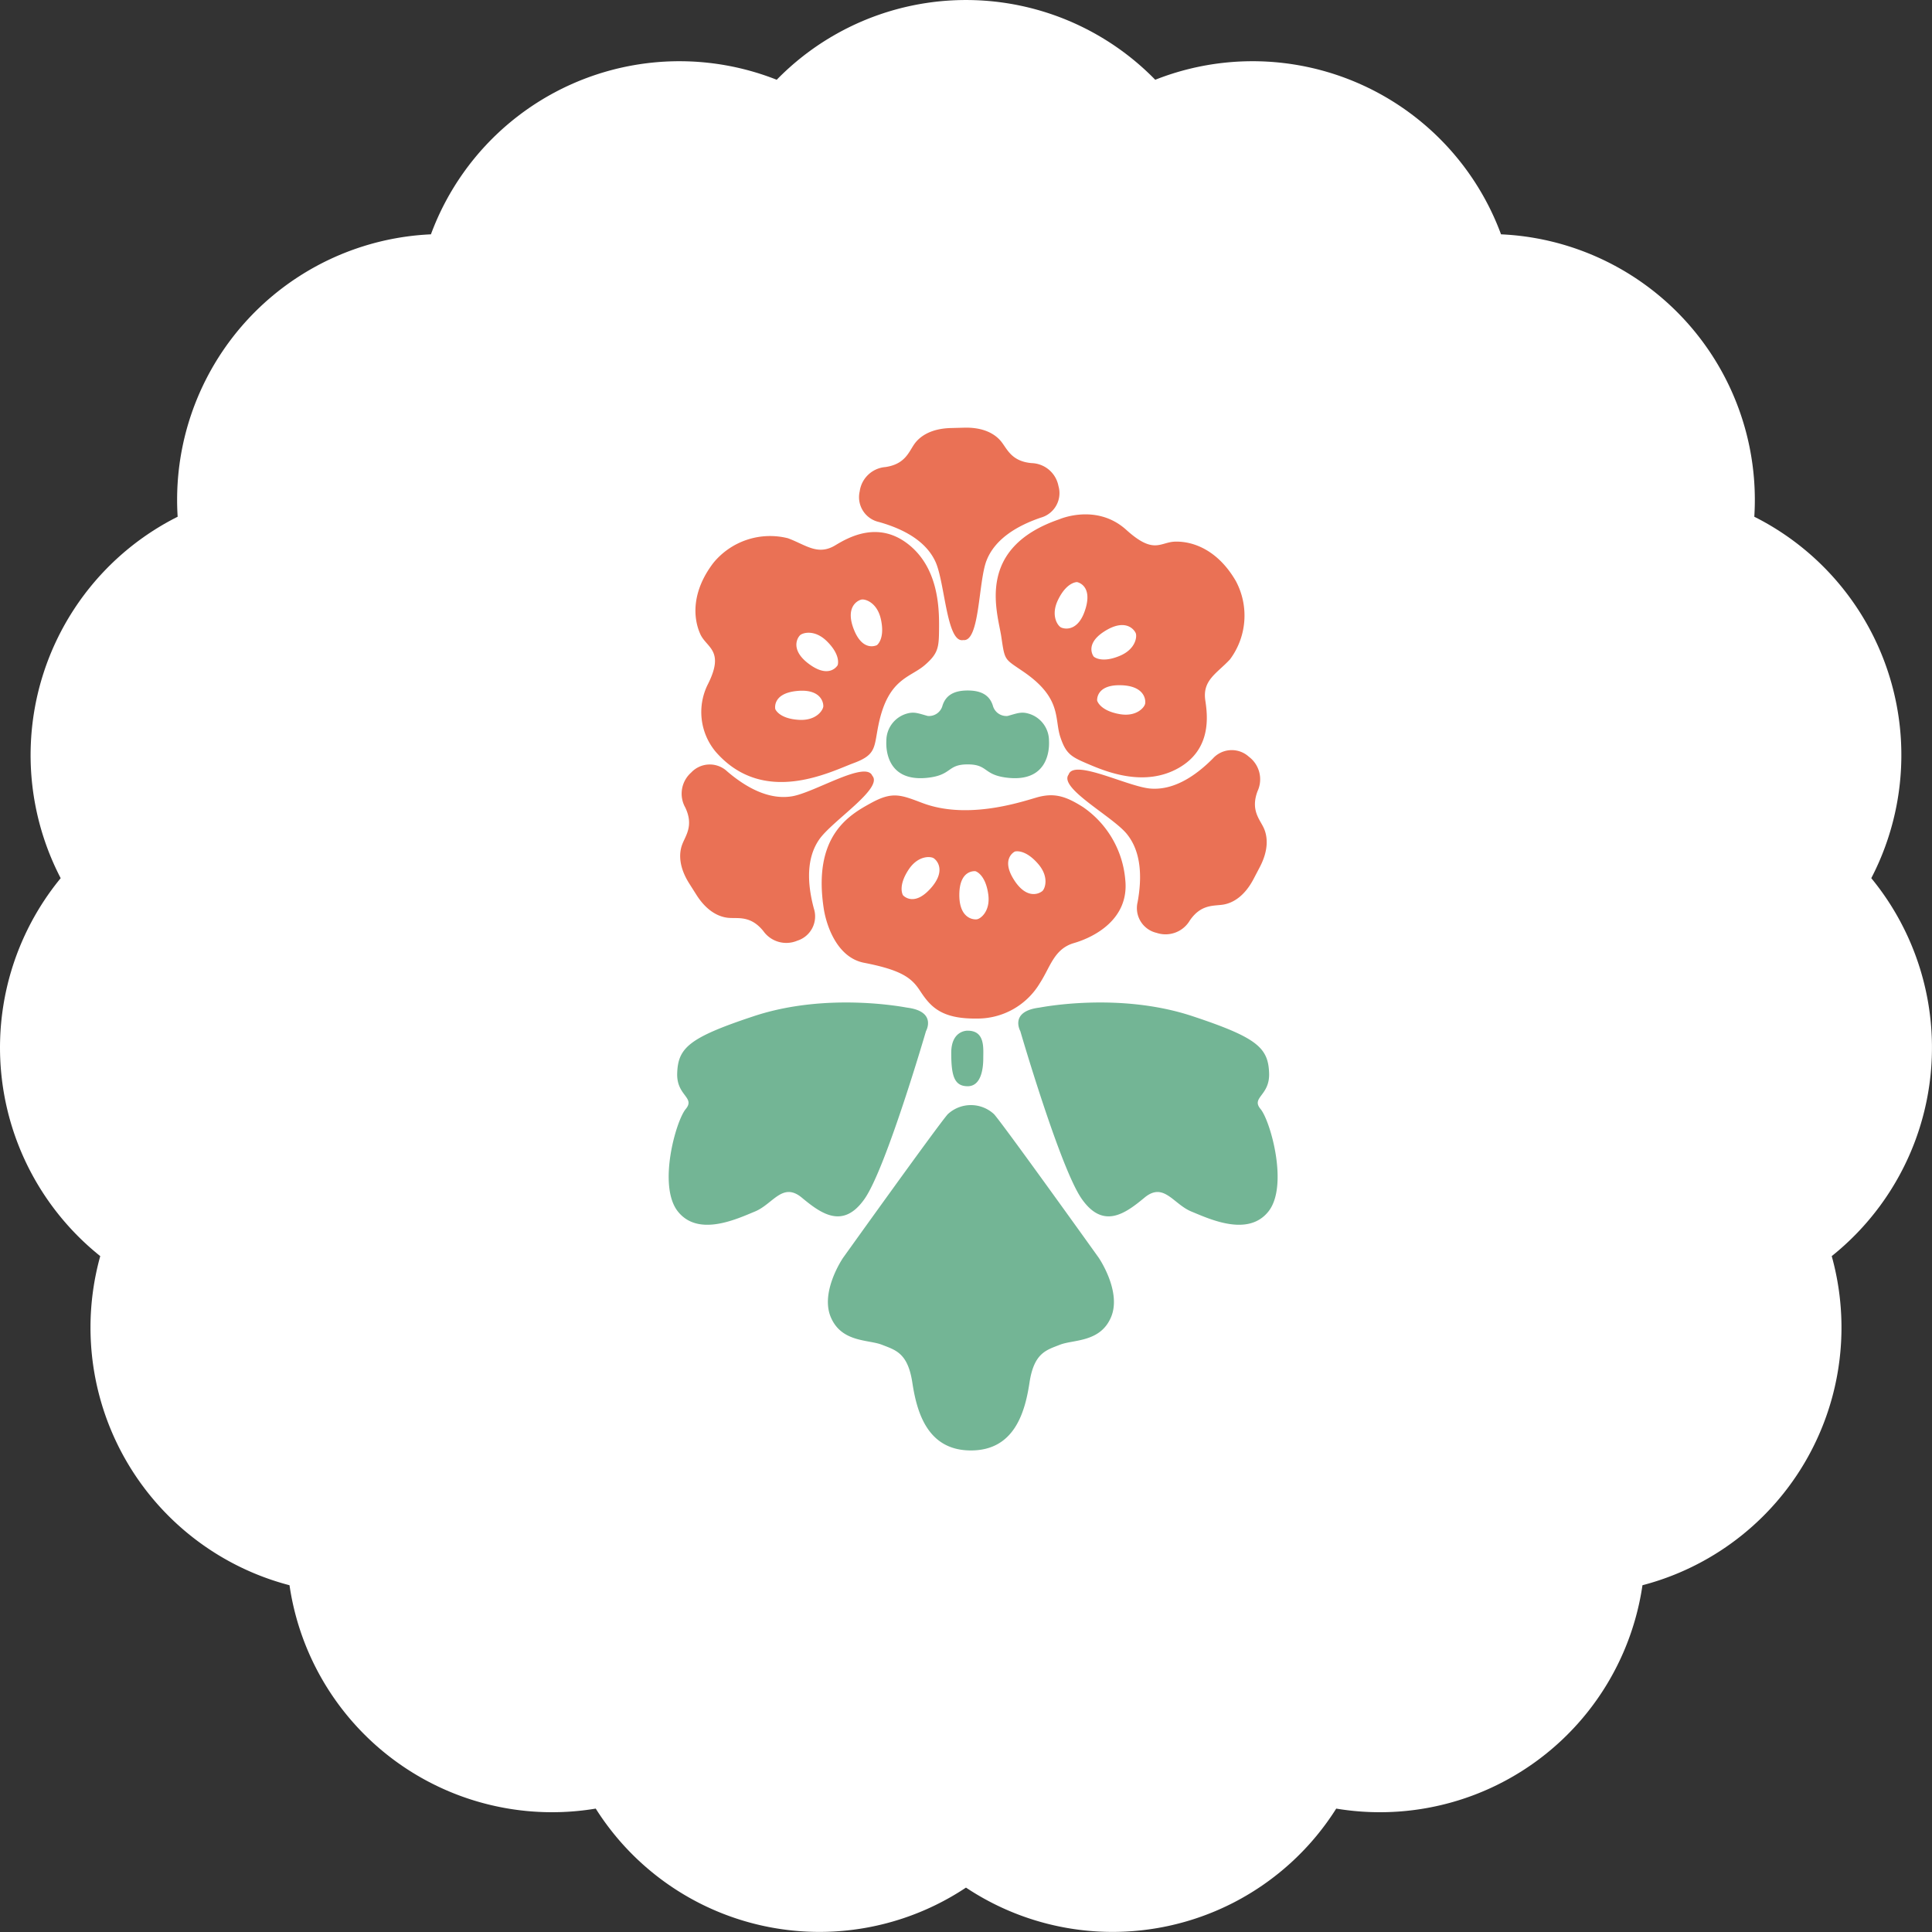
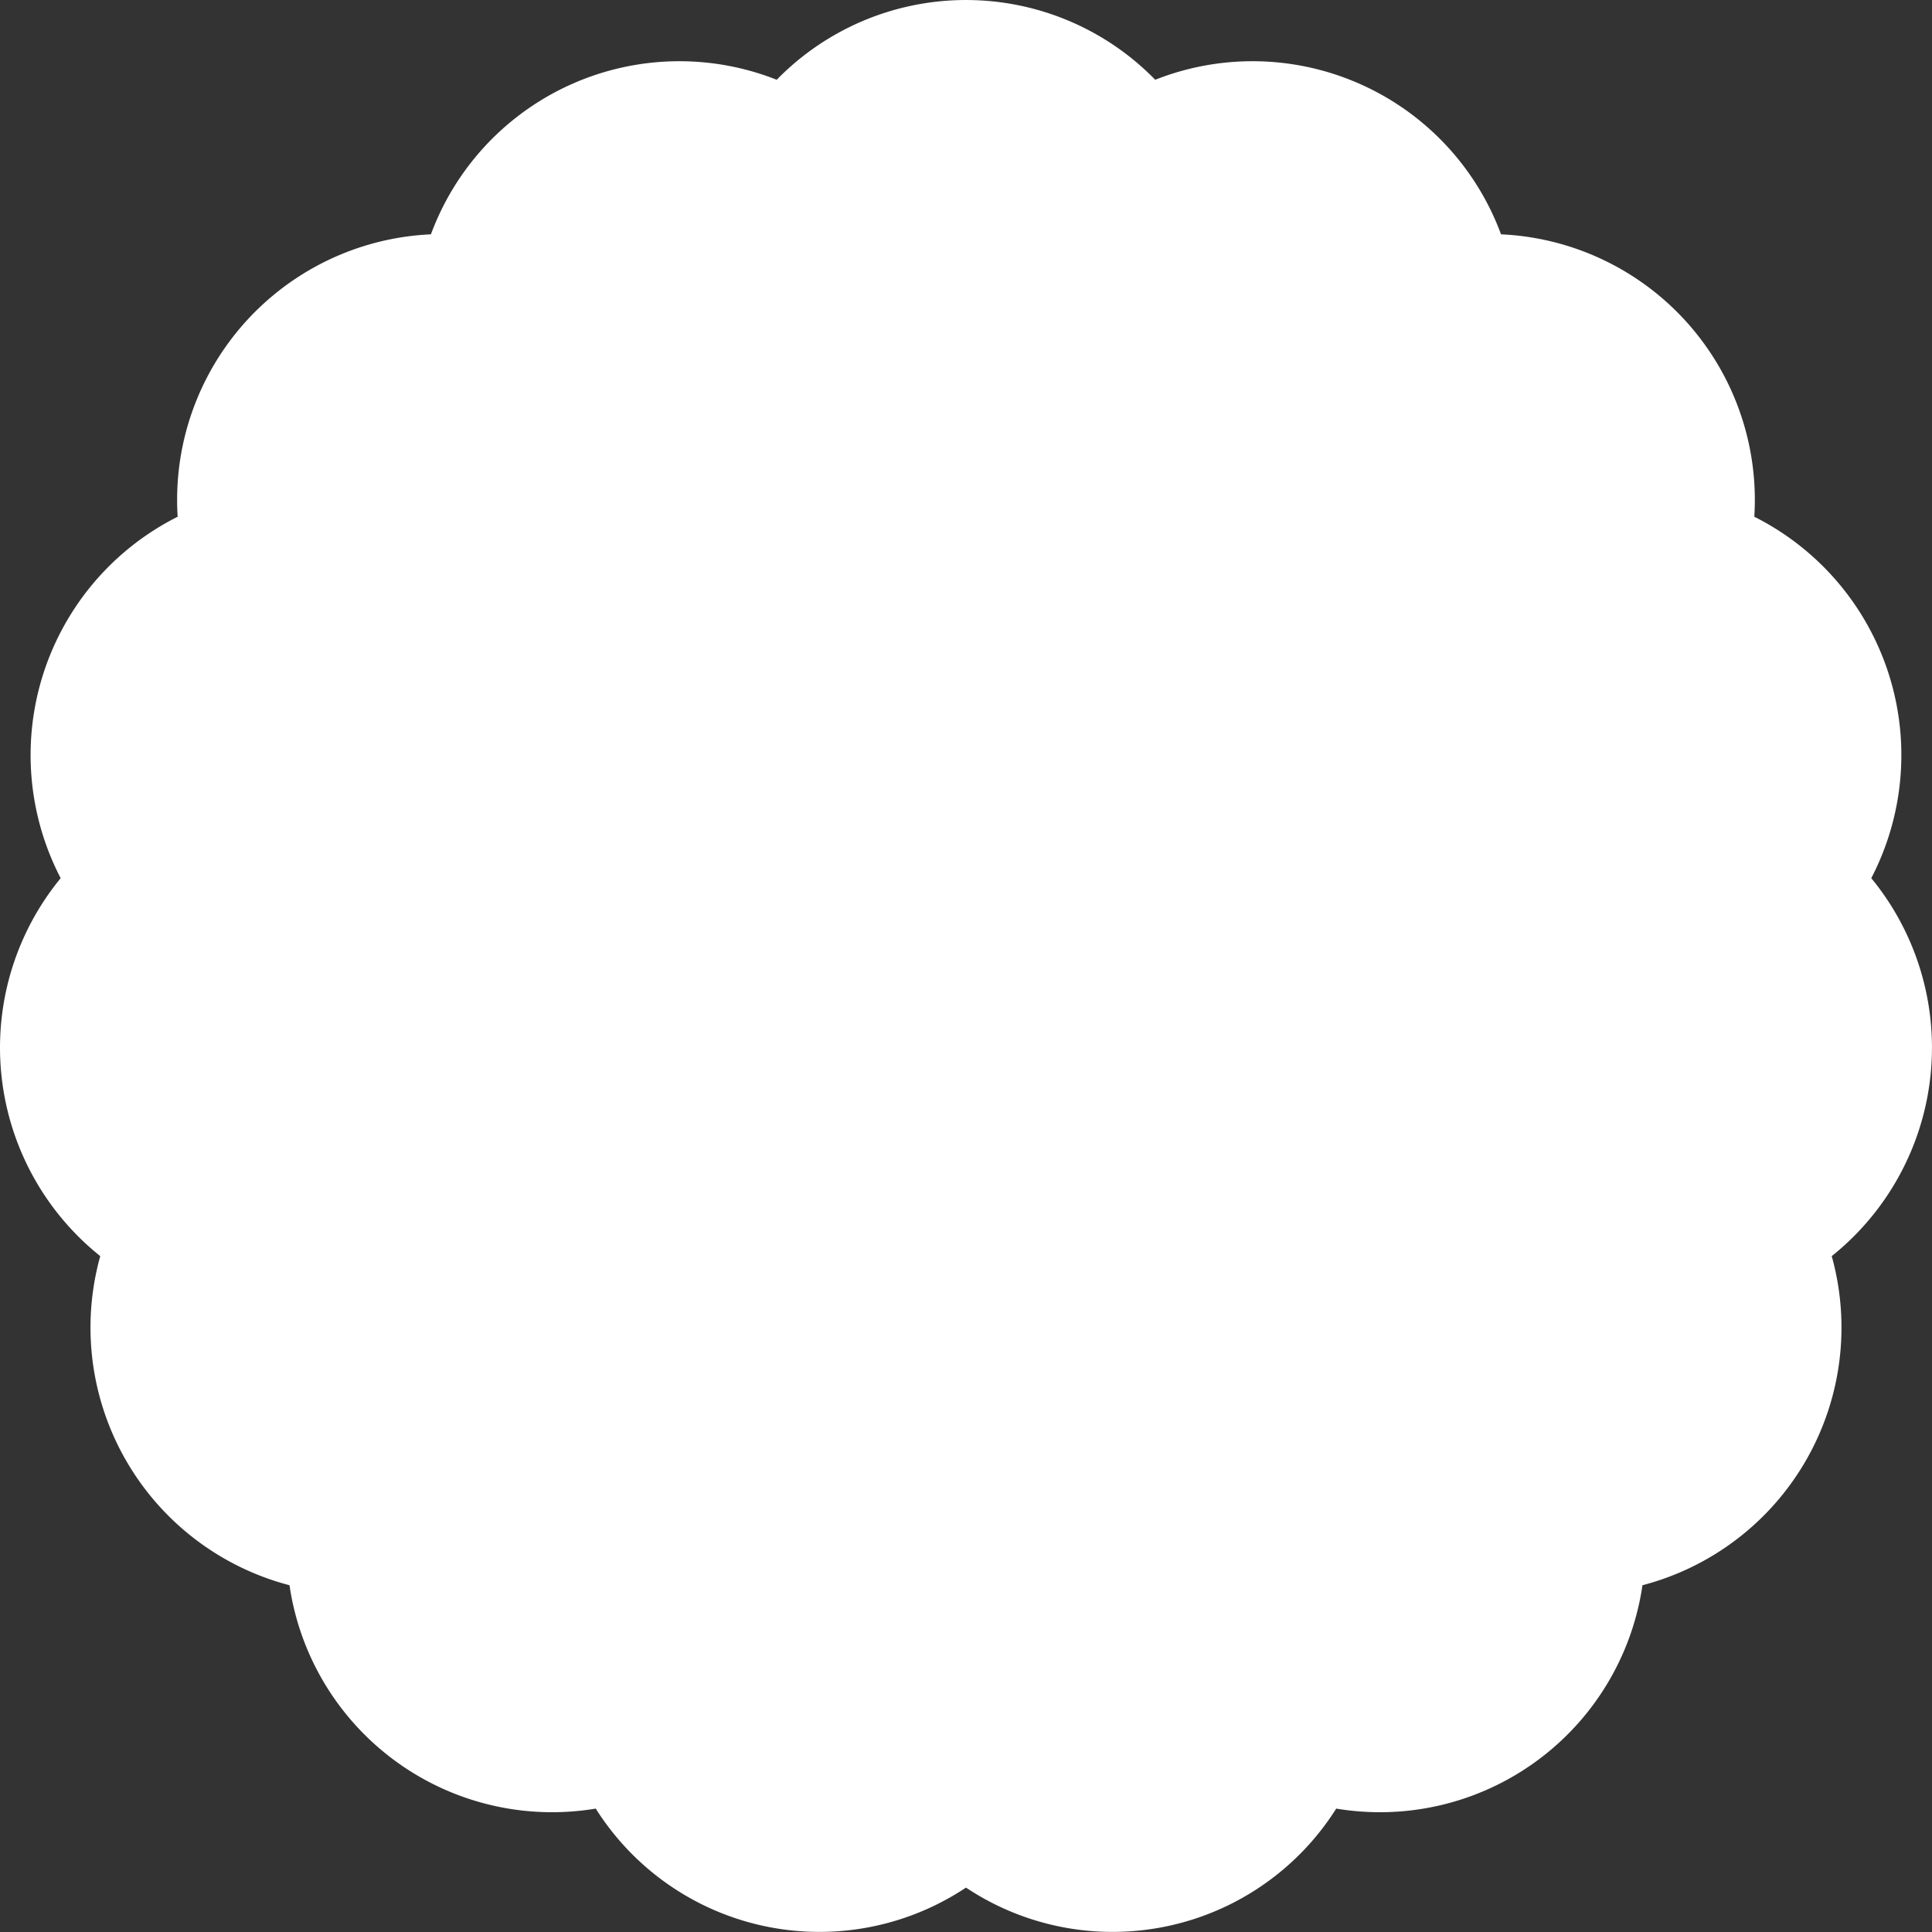
<svg xmlns="http://www.w3.org/2000/svg" height="269" width="269">
  <rect width="100%" height="100%" fill="#333333" stroke="none" />
  <path d="M260.545 122.271a37.138 37.138 0 00-16.286-50.323 37.013 37.013 0 00-35.265-39.322 36.877 36.877 0 00-48.147-21.521 36.818 36.818 0 00-52.7 0A36.878 36.878 0 0060 32.626a37.013 37.013 0 00-35.265 39.322 37.138 37.138 0 00-16.286 50.323 37.169 37.169 0 005.509 52.623 37.084 37.084 0 0026.351 45.824 36.942 36.942 0 0042.638 31.1 36.834 36.834 0 0051.551 11 36.834 36.834 0 0051.551-11 36.941 36.941 0 0042.638-31.1 37.085 37.085 0 0026.352-45.824 37.169 37.169 0 005.509-52.623z" fill="#fff" />
-   <path d="M126.421 75.744c-4.166-3.235-8.232-.961-10.11.175-2.46 1.49-4.111-.059-6.611-.979a10.206 10.206 0 00-10.36 3.416c-2.99 3.906-2.9 7.557-1.836 9.929.854 1.913 3.419 2.234 1.1 6.9a8.629 8.629 0 001.037 9.478c6.677 7.673 16.019 2.769 19.237 1.579s2.788-2.228 3.459-5.419c1.342-6.386 4.389-6.452 6.428-8.22 1.953-1.693 1.967-2.517 1.985-5.345s-.163-8.277-4.329-11.514zm-15.127 24.485c-2.844-.146-3.348-1.5-3.348-1.5s-.469-2.1 2.822-2.5 3.879 1.361 3.865 2.1c-.012.517-.94 2.022-3.34 1.9zm5.339-7.618s-1.04 1.884-3.768 0-2.007-3.589-1.5-4.136c.343-.373 2.036-.886 3.753.795 2.03 1.995 1.514 3.341 1.514 3.341zm5.471-2.791s-1.9 1.016-3.165-2.046.266-4.1.985-4.289c.49-.127 2.191.363 2.719 2.707.625 2.778-.54 3.628-.54 3.628zm49.979-8.9c-2.46-4.261-5.867-5.575-8.465-5.506-2.095.055-2.931 1.861-6.795-1.635-4.144-3.75-9.312-1.483-9.312-1.483-11.823 4.046-8.593 13.006-8.095 16.359.505 3.4.405 3.033 3.094 4.877 5.382 3.689 4.274 6.529 5.125 9.09.814 2.453 1.569 2.782 4.174 3.884s7.707 3.03 12.294.424 4.047-7.233 3.718-9.4c-.432-2.844 1.632-3.774 3.441-5.729a10.209 10.209 0 00.82-10.882zm-20.9 3.692c-.9 3.191-2.745 3.06-3.425 2.762-.464-.2-1.5-1.639-.464-3.808 1.226-2.57 2.667-2.518 2.667-2.518s2.121.372 1.224 3.563zm2.541 3.326c2.784-1.8 4.083-.476 4.4.2.213.459.037 2.22-2.174 3.161-2.62 1.115-3.666.122-3.666.122s-1.343-1.686 1.442-3.484zm5.721 10.022c-.071.5-1.176 1.884-3.543 1.472-2.8-.488-3.143-1.89-3.143-1.89s-.212-2.141 3.1-2.137 3.692 1.819 3.588 2.554zm-2.76 24.65a13.66 13.66 0 00-5.921-10.256c-2.392-1.509-4.011-2.028-6.49-1.3-2.588.765-9.757 3.057-15.859.745-3.049-1.155-4.173-1.622-7.18.032-2.973 1.635-8.1 4.533-6.54 14.684.342 2.221 1.784 6.794 5.612 7.537 5.228 1.015 6.619 2.113 7.77 3.865 1.426 2.172 2.894 3.954 7.873 3.9a10.12 10.12 0 008.844-4.944c1.451-2.234 1.963-4.752 4.723-5.562 3.082-.899 7.65-3.448 7.17-8.702zm-27.27 1.255c-2.274 2.411-3.685.786-3.685.786s-.786-1.209.787-3.583c1.328-2 3.091-1.855 3.5-1.562.612.429 1.675 1.947-.596 4.358zm6.591 4.135c-.739.079-2.541-.355-2.431-3.668s2.242-3.029 2.242-3.029 1.389.386 1.781 3.206c.333 2.379-1.087 3.436-1.59 3.49zm9.1-3.919c-.577.467-2.325 1.083-4.034-1.757s.236-3.761.236-3.761 1.376-.431 3.238 1.723c1.575 1.817.961 3.475.567 3.795zm-11-34.961c-2.307.445-2.534-8-3.85-10.889s-4.411-4.575-7.878-5.551a3.54 3.54 0 01-2.678-4.264 3.924 3.924 0 013.57-3.386c2.778-.4 3.271-2.127 4.051-3.219s2.328-2.139 5.052-2.213l1.869-.05c2.724-.074 4.325.888 5.164 1.937s1.423 2.745 4.219 2.995a3.924 3.924 0 013.747 3.189 3.54 3.54 0 01-2.443 4.4c-3.409 1.162-6.408 3.015-7.567 5.969s-.929 11.4-3.256 11.08m-12.652 18.893c1.561 1.755-5.584 6.266-7.392 8.873s-1.679 6.13-.746 9.609a3.541 3.541 0 01-2.3 4.48 3.922 3.922 0 01-4.734-1.338c-1.764-2.184-3.5-1.725-4.838-1.838s-3.028-.908-4.483-3.212l-1-1.58c-1.455-2.3-1.447-4.172-.974-5.428s1.633-2.627.419-5.158a3.922 3.922 0 01.826-4.85 3.539 3.539 0 015.032-.15c2.741 2.337 5.866 3.968 9 3.455s10.275-5.027 11.189-2.863m27.335-.166c.737-2.231 8.221 1.691 11.383 1.95s6.146-1.62 8.689-4.17a3.54 3.54 0 015.028-.258 3.923 3.923 0 011.215 4.768c-1 2.621.262 3.893.835 5.107s.732 3.075-.533 5.489l-.867 1.656c-1.264 2.414-2.885 3.343-4.209 3.563s-3.091-.1-4.673 2.223a3.923 3.923 0 01-4.611 1.716 3.54 3.54 0 01-2.652-4.28c.649-3.543.494-7.065-1.52-9.517s-9.5-6.371-8.085-8.247" fill="#ea7155" />
-   <path d="M134.726 106.43c-2.9 0-2.118 1.5-5.628 1.869-5.435.565-5.768-3.728-5.687-5.158a3.925 3.925 0 012.88-3.79c1-.286 1.575-.027 2.881.335a1.948 1.948 0 002.061-1.458c.455-1.413 1.58-2.088 3.5-2.088s3.049.675 3.5 2.088a1.948 1.948 0 002.061 1.458c1.307-.362 1.882-.621 2.882-.335a3.924 3.924 0 012.879 3.79c.081 1.43-.252 5.723-5.687 5.158-3.51-.364-2.726-1.869-5.628-1.869zm2.178 40.943c0 1.436-.3 3.867-2.167 3.867s-2.292-1.436-2.292-4.64 2.292-3.093 2.292-3.093c2.441 0 2.167 2.43 2.167 3.866zm-10.61-7.077c-.224-.029-11.07-2.212-21.332 1.188-9.03 2.992-10.563 4.4-10.674 7.967-.1 3.123 2.554 3.33 1.189 4.965s-3.932 10.7-1.088 14.269 8.195 1.041 10.721 0 3.843-4.162 6.53-1.932 5.752 4.459 8.752.149 8.538-23.336 8.538-23.336 1.561-2.741-2.636-3.27zm15.767 3.27s5.537 19.025 8.538 23.336 6.066 2.081 8.752-.149 4 .892 6.529 1.932 7.878 3.568 10.722 0 .278-12.634-1.088-14.269 1.287-1.842 1.189-4.965c-.111-3.568-1.644-4.975-10.674-7.967-10.262-3.4-21.108-1.217-21.332-1.188-4.197.529-2.636 3.27-2.636 3.27zm1.279 48.946c.627-4.161 2.351-4.533 4.232-5.276s5.642-.3 7.131-3.865-1.724-8.249-1.724-8.249-13.244-18.506-14.577-19.992a4.731 4.731 0 00-6.436 0c-1.332 1.486-14.577 19.992-14.577 19.992s-3.213 4.682-1.724 8.249 5.251 3.122 7.132 3.865 3.6 1.115 4.232 5.276 2.126 9.439 8.155 9.439 7.529-5.277 8.156-9.439z" fill="#73b595" />
</svg>